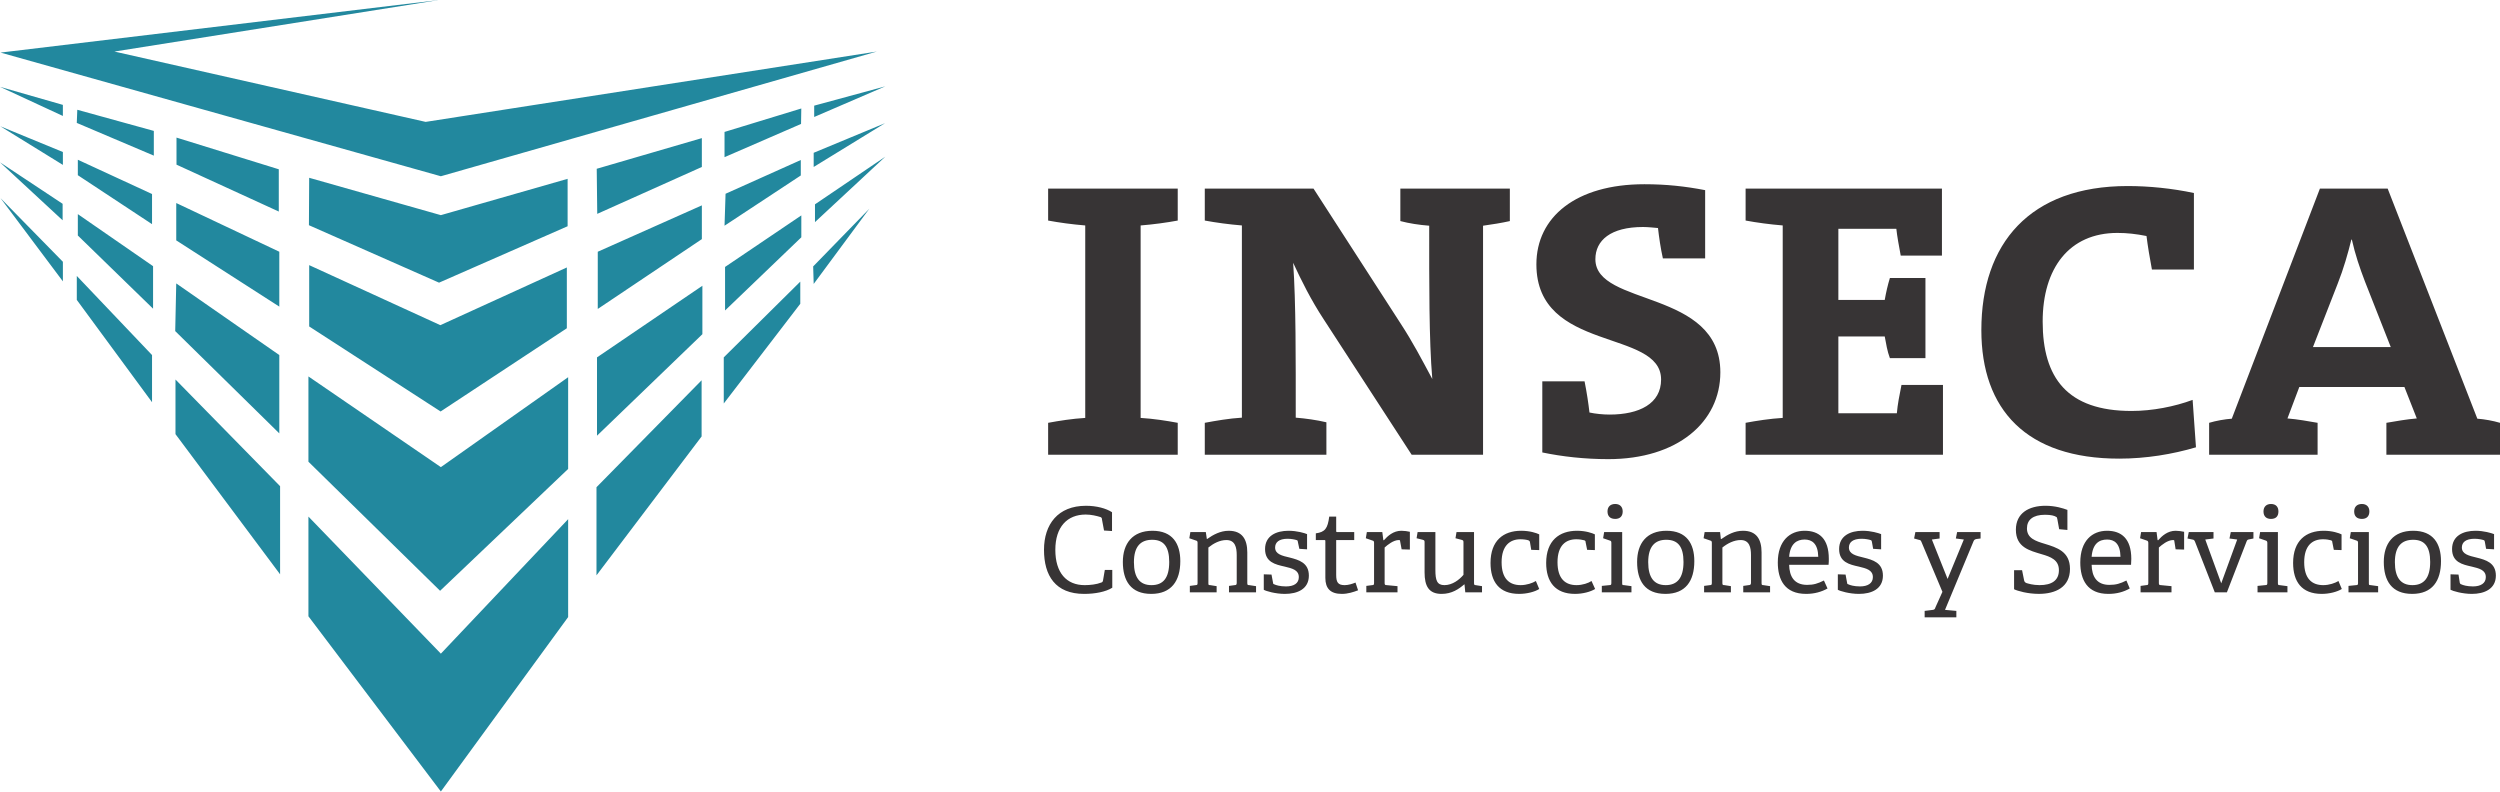
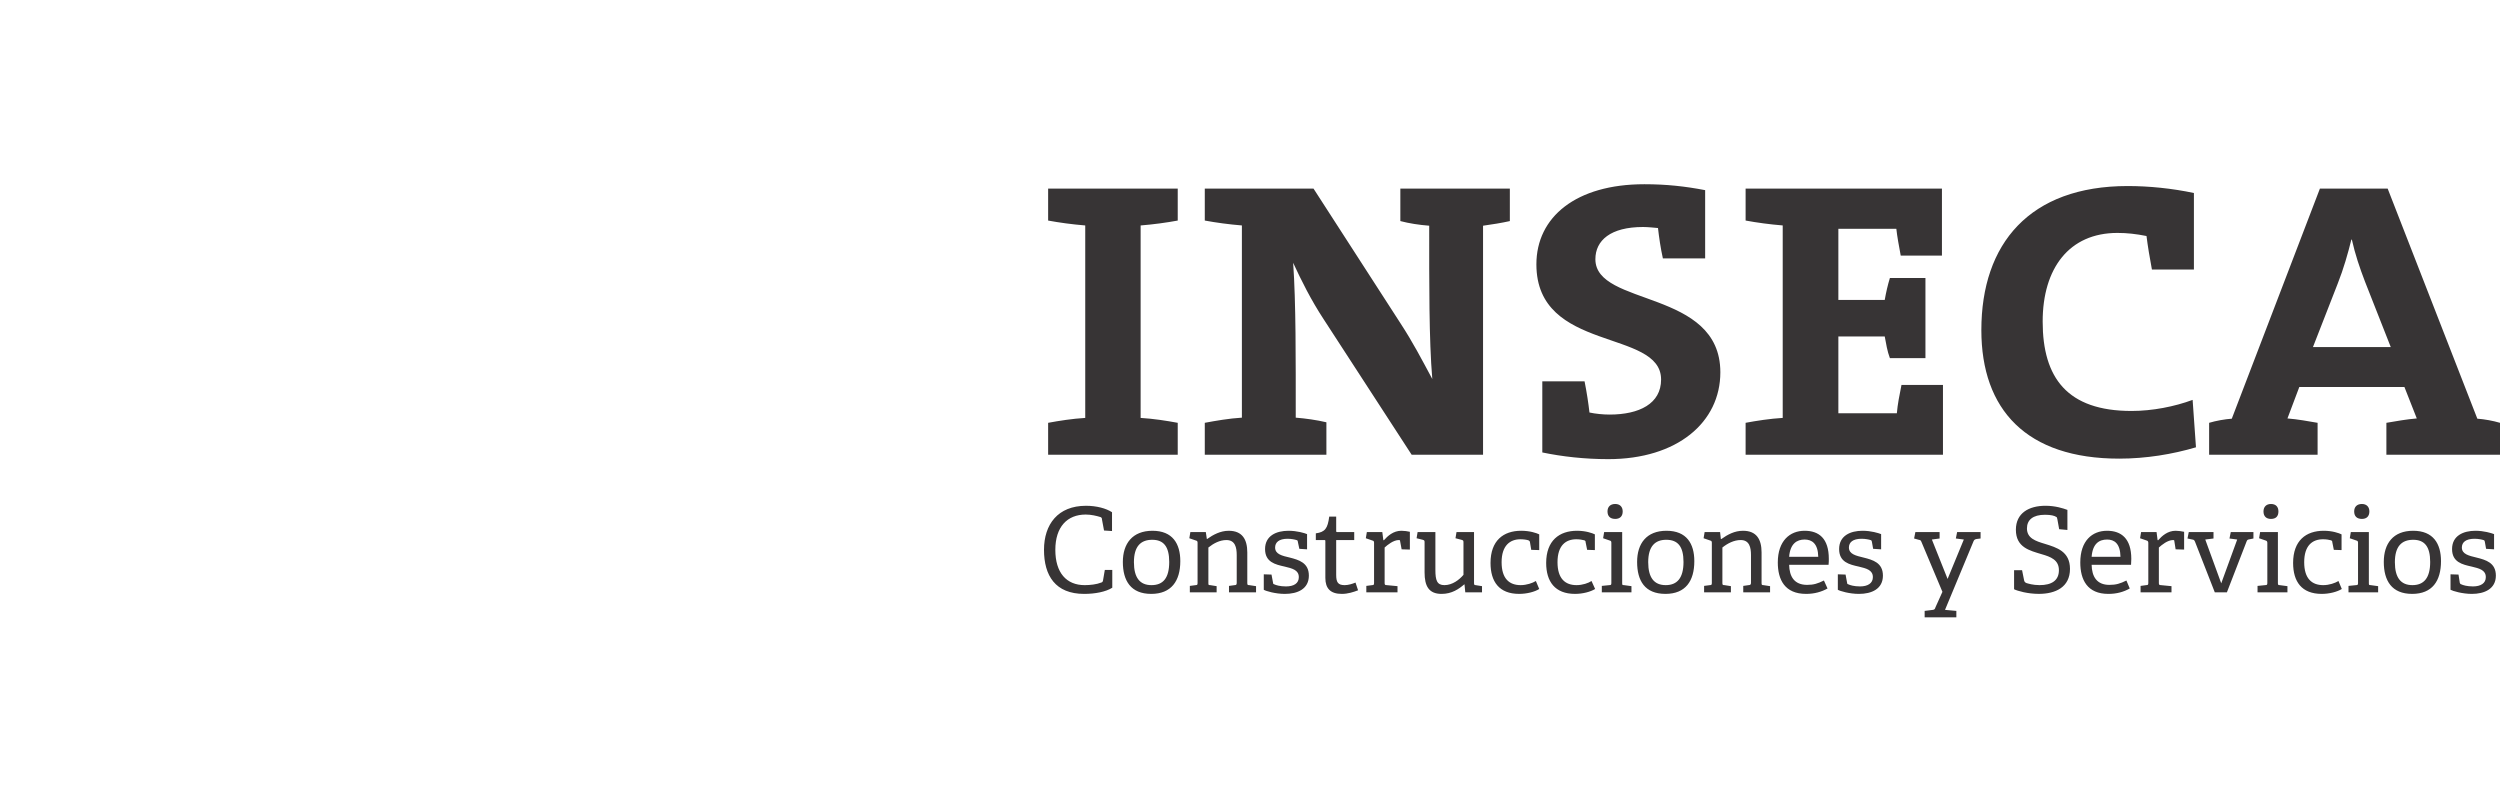
<svg xmlns="http://www.w3.org/2000/svg" xml:space="preserve" width="33.338mm" height="10.555mm" version="1.1" style="shape-rendering:geometricPrecision; text-rendering:geometricPrecision; image-rendering:optimizeQuality; fill-rule:evenodd; clip-rule:evenodd" viewBox="0 0 3333.74 1055.45">
  <defs>
    <style type="text/css">
   
    .fil0 {fill:#22889E}
    .fil1 {fill:#373435;fill-rule:nonzero}
   
  </style>
  </defs>
  <g id="Capa_x0020_1">
-     <path class="fil0" d="M0.7 70.09l587.18 164.92 581.34 -166.29 -601.61 93.8 -415.04 -93.8 432.91 -68.72 -584.77 70.09 -0.01 0zm-0.69 45.7l83.83 24.05 0 14.77 -83.83 -38.82zm103.07 30.58l102.04 28.17 0 32.98 -102.73 -43.63 0.69 -17.52zm132.28 37.1l0 36.08 136.4 62.53 0 -56.35 -136.4 -42.26zm176.94 53.6l175.57 49.82 169.04 -48.44 0 63.22 -171.45 75.24 -173.51 -76.62 0.34 -63.22 0.01 0zm0 116.48l174.88 80.05 168.7 -76.96 0 81.08 -168.35 110.98 -175.23 -113.38 0 -81.77zm383.43 -128.5l140.18 -40.89 0 38.48 -139.49 62.53 -0.69 -60.13 0 0.01zm170.42 -49.14l0 33.67 102.04 -44.32 0.34 -20.61 -102.39 31.27 0.01 -0.01zm119.57 -35.04l0 15.12 94.83 -40.89 -94.83 25.77zm-288.61 194.81l138.81 -61.84 0 45.01 -138.81 93.11 0 -76.27 0 -0.01zm170.41 -77.31l100.33 -45.01 0 20.61 -101.7 67 1.37 -42.6zm117.51 -54.63l0 18.9 95.17 -58.41 -95.17 39.51zm-1001.18 -1.03l0 17.18 -83.49 -51.54 83.49 34.36zm19.93 10.31l0 20.61 98.95 65.28 0 -40.2 -98.95 -45.7 0 0.01zm131.24 57.72l0 49.82 137.43 88.3 0 -73.18 -137.43 -64.94zm-151.52 1.03l0 21.99 -83.49 -77.31 83.49 55.32zm20.28 13.75l0 28.52 100.33 97.58 0 -56.69 -100.33 -69.4 0 -0.01zm131.24 92.42l137.43 95.52 0 104.45 -138.81 -136.4 1.37 -63.56 0.01 -0.01zm176.26 124.03l176.6 120.94 169.73 -119.91 0 122.31 -170.76 162.51 -175.57 -172.13 0 -113.72zm384.81 -25.42l0 104.45 140.52 -135.37 0 -64.59 -140.52 95.52 0 -0.01zm170.76 -120.6l0 58.06 101.7 -97.58 0 -29.2 -101.7 68.72zm119.91 -83.49l0 23.71 93.8 -87.27 -93.8 63.56zm72.49 5.84l-74.9 76.96 0.69 23.36 74.21 -100.33 0 0.01zm-363.85 488.9l0 -117.5 140.18 -142.59 0 74.9 -140.18 185.19zm169.73 -290.65l0 61.5 102.04 -132.97 0 -29.55 -102.04 101.01 0 0.01zm-553.85 212.32l176.6 182.78 169.73 -179.35 0 130.56 -169.73 232.6 -176.6 -233.63 0 -132.97 0 0.01zm-37.79 -40.54l0 117.5 -139.49 -186.91 0 -72.84 139.49 142.24 0 0.01zm-170.76 -112.01l0 -62.88 -100.33 -105.48 0 31.95 100.33 136.4 0 0.01zm-118.88 -187.24l0 26.11 -83.15 -110.98 83.15 84.86 0 0.01z" />
    <path class="fil1" d="M1570.5 606.41l0 -42.6c-14.77,-2.75 -32.3,-5.5 -49.48,-6.53l0 -256.65c17.18,-1.37 34.7,-3.78 49.48,-6.53l0 -42.6 -172.82 0 0 42.6c14.77,2.75 32.3,5.15 49.48,6.53l0 256.65c-17.18,1.03 -34.7,3.78 -49.48,6.53l0 42.6 172.82 0zm-87.27 153.58l-9.96 0 -2.41 14.09c-0.34,1.72 -1.03,2.41 -2.41,2.75 -5.84,2.41 -14.77,3.44 -21.99,3.44 -24.39,0 -39.17,-16.49 -39.17,-47.07 0,-30.58 15.8,-47.07 40.54,-47.07 7.22,0 14.43,1.72 19.93,3.44 1.37,0.69 1.72,1.72 1.72,3.09l2.75 14.77 10.65 0.69 0 -25.08c-7.9,-5.15 -20.61,-8.59 -34.7,-8.59 -37.45,0 -56,24.74 -56,58.75 0,34.36 15.12,58.75 53.6,58.75 14.43,0 28.86,-2.75 37.45,-8.25l0 -23.71zm51.88 31.95c26.8,0 38.82,-17.18 38.82,-43.63 0,-23.36 -10.31,-40.54 -37.11,-40.54 -26.8,0 -39.51,17.18 -39.51,41.57 0,25.08 10.65,42.6 37.79,42.6l0.01 0zm0.34 -11.68c-15.46,0 -23.36,-9.96 -23.36,-30.58 0,-20.96 8.93,-29.89 24.39,-29.89 15.12,0 22.68,8.93 22.68,29.55 0,21.65 -8.25,30.92 -23.71,30.92zm139.49 9.62l0 -8.25 -8.93 -1.37c-2.41,0 -2.75,-0.34 -2.75,-3.09l0 -40.54c0,-17.18 -6.53,-28.86 -24.74,-28.86 -10.99,0 -20.61,5.15 -28.86,10.99l-0.34 0 -1.37 -9.28 -20.61 0 -1.37 8.25 8.93 3.09c1.72,0.34 2.06,1.37 2.06,3.09l0 53.25c0,2.41 -0.34,3.09 -2.41,3.09l-7.9 1.03 0 8.59 35.73 0 0 -8.25 -8.59 -1.37c-2.41,0 -2.41,-0.34 -2.41,-3.09l0 -47.07c6.87,-5.5 15.12,-9.96 24.05,-9.96 11.68,0 13.74,9.96 13.74,19.93l0 37.11c0,2.41 -0.69,3.09 -2.75,3.09l-7.56 1.03 0 8.59 36.08 0zm68.03 -57.38l0 -20.27c-3.09,-1.37 -13.4,-4.47 -24.74,-4.47 -16.15,0 -31.27,6.53 -31.27,24.39 0,17.52 13.74,20.61 26.11,23.36 9.96,2.41 18.9,4.47 18.9,14.09 0,8.25 -6.53,12.37 -17.18,12.37 -7.9,0 -13.4,-1.72 -15.46,-2.75 -1.37,-0.34 -1.72,-1.03 -1.72,-2.06l-2.06 -10.99 -10.31 -0.34 0 20.61c2.75,1.72 15.46,5.5 28.17,5.5 16.84,0 31.95,-6.53 31.95,-24.39 0,-17.18 -13.4,-20.96 -25.42,-24.05 -10.31,-2.41 -19.58,-4.47 -19.58,-13.4 0,-6.87 5.15,-11.68 16.49,-11.68 5.15,0 9.96,1.03 12.03,1.72 1.37,0.34 1.72,1.03 1.72,2.06l2.06 9.62 10.31 0.69 0 -0.01zm64.6 44.33c-4.12,1.72 -9.62,3.44 -14.43,3.44 -8.93,0 -11.34,-3.78 -11.34,-13.74l0 -46.38 24.05 0 0 -10.65 -23.02 0c-1.03,0 -1.03,-0.69 -1.03,-1.72l0 -18.9 -9.28 0c-2.06,15.8 -5.5,20.61 -17.87,22.33l0 8.93 11.68 0c1.03,0 1.03,0.69 1.03,1.72l0 48.79c0,14.09 6.87,21.3 21.99,21.3 7.9,0 15.46,-2.41 21.65,-4.81l-3.44 -10.31 0.01 0zm56 13.05l0 -8.25 -14.43 -1.37c-2.41,0 -2.75,-0.69 -2.75,-3.09l0 -47.07c3.78,-3.44 11.68,-9.96 18.9,-9.96 1.37,0 1.72,0.34 1.72,1.37l2.06 10.99 10.99 0.34 0 -23.71c-2.75,-0.69 -7.56,-1.37 -11.34,-1.37 -10.65,0 -18.21,6.87 -23.36,12.71l-0.69 -0.34 -1.37 -10.65 -20.61 0 -1.37 8.25 8.93 3.09c1.72,0.34 2.06,1.37 2.06,3.09l0 53.25c0,2.41 -0.34,3.09 -2.41,3.09l-7.9 1.03 0 8.59 41.57 0 0 0.01zm112.69 0l0 -8.25 -8.59 -1.37c-1.72,0 -2.06,-0.69 -2.06,-3.09l0 -67.69 -23.36 0 -1.37 8.25 7.9 2.06c2.41,0.69 2.75,1.03 2.75,3.44l0 43.29c-5.5,6.53 -14.77,13.74 -25.42,13.74 -9.96,0 -12.03,-6.53 -12.03,-20.27l0 -50.51 -23.71 0 -1.37 8.25 8.25 2.06c2.41,0.69 2.41,1.37 2.41,3.78l0 39.86c0,17.87 5.5,28.52 22.68,28.52 13.74,0 23.02,-6.53 30.23,-12.71l0.34 0 1.03 10.65 22.33 0 -0.01 -0.01zm71.81 -15.12c-4.47,2.75 -12.37,5.5 -20.27,5.5 -15.12,0 -25.42,-8.59 -25.42,-30.58 0,-22.33 11.34,-30.58 25.08,-30.58 4.47,0 8.59,0.69 10.65,1.37 1.37,0.69 1.72,1.03 2.06,2.41l1.72 10.31 10.65 0.34 0 -20.96c-3.44,-1.72 -12.37,-4.81 -24.05,-4.81 -23.71,0 -40.89,13.06 -40.89,42.95 0,24.74 11.34,41.23 38.14,41.23 10.31,0 20.96,-2.75 26.8,-6.53l-4.47 -10.65zm74.21 0c-4.12,2.75 -12.03,5.5 -19.93,5.5 -15.12,0 -25.42,-8.59 -25.42,-30.58 0,-22.33 10.99,-30.58 25.08,-30.58 4.12,0 8.25,0.69 10.65,1.37 1.37,0.69 1.72,1.03 1.72,2.41l2.06 10.31 10.31 0.34 0 -20.96c-3.44,-1.72 -12.37,-4.81 -23.71,-4.81 -23.71,0 -41.23,13.06 -41.23,42.95 0,24.74 11.68,41.23 38.48,41.23 10.31,0 20.61,-2.75 26.8,-6.53l-4.81 -10.65zm41.58 -92.76c0,-6.18 -3.78,-9.96 -9.96,-9.96 -6.53,0 -10.31,3.78 -10.31,9.96 0,6.53 3.78,9.96 10.31,9.96 6.18,0 9.96,-3.44 9.96,-9.96zm11.68 107.88l0 -8.25 -9.96 -1.37c-2.41,0 -2.41,-0.34 -2.41,-3.09l0 -67.69 -24.05 0 -1.37 8.25 8.93 3.09c1.72,0.34 2.06,1.37 2.06,3.09l0 53.25c0,2.41 -0.34,3.09 -2.41,3.09l-10.31 1.03 0 8.59 39.51 0 0.01 0.01zm45.35 2.06c26.8,0 38.48,-17.18 38.48,-43.63 0,-23.36 -10.31,-40.54 -37.11,-40.54 -26.8,0 -39.17,17.18 -39.17,41.57 0,25.08 10.31,42.6 37.79,42.6l0.01 0zm0.35 -11.68c-15.46,0 -23.36,-9.96 -23.36,-30.58 0,-20.96 8.93,-29.89 24.05,-29.89 15.46,0 23.02,8.93 23.02,29.55 0,21.65 -8.59,30.92 -23.71,30.92zm139.14 9.62l0 -8.25 -8.93 -1.37c-2.06,0 -2.41,-0.34 -2.41,-3.09l0 -40.54c0,-17.18 -6.53,-28.86 -24.74,-28.86 -11.34,0 -20.61,5.15 -28.86,10.99l-0.69 0 -1.03 -9.28 -20.61 0 -1.37 8.25 8.93 3.09c1.72,0.34 2.06,1.37 2.06,3.09l0 53.25c0,2.41 -0.34,3.09 -2.41,3.09l-7.9 1.03 0 8.59 35.73 0 0 -8.25 -8.59 -1.37c-2.41,0 -2.75,-0.34 -2.75,-3.09l0 -47.07c6.87,-5.5 15.46,-9.96 24.39,-9.96 11.68,0 13.74,9.96 13.74,19.93l0 37.11c0,2.41 -1.03,3.09 -3.09,3.09l-7.22 1.03 0 8.59 35.73 0 0.02 0zm71.81 -15.8c-8.25,4.12 -13.74,5.84 -22.33,5.84 -17.18,0 -23.71,-10.99 -24.05,-26.8l52.57 0c0.34,-2.75 0.34,-5.84 0.34,-7.9 0,-27.14 -13.06,-37.45 -32.3,-37.45 -19.58,0 -35.73,13.4 -35.73,42.26 0,23.02 9.28,41.92 37.79,41.92 10.99,0 20.61,-2.75 28.52,-7.22l-4.81 -10.65zm-46.38 -31.61c1.37,-17.52 10.31,-23.02 20.61,-23.02 9.62,0 17.87,5.15 18.21,23.02l-38.82 0zm122.66 -9.97l0 -20.27c-3.44,-1.37 -13.4,-4.47 -24.74,-4.47 -16.15,0 -31.27,6.53 -31.27,24.39 0,17.52 13.74,20.61 26.11,23.36 9.96,2.41 18.9,4.47 18.9,14.09 0,8.25 -6.87,12.37 -17.18,12.37 -7.9,0 -13.4,-1.72 -15.46,-2.75 -1.37,-0.34 -1.72,-1.03 -1.72,-2.06l-2.06 -10.99 -10.31 -0.34 0 20.61c2.75,1.72 15.46,5.5 28.17,5.5 16.84,0 31.95,-6.53 31.95,-24.39 0,-17.18 -13.4,-20.96 -25.77,-24.05 -9.96,-2.41 -19.58,-4.47 -19.58,-13.4 0,-6.87 5.15,-11.68 16.84,-11.68 5.15,0 9.96,1.03 12.03,1.72 1.37,0.34 1.37,1.03 1.72,2.06l1.72 9.62 10.65 0.69 0 -0.01zm100.32 90.71l0 -8.59 -15.12 -1.37 38.14 -91.74c0.69,-1.72 2.06,-2.41 3.78,-2.75l5.5 -0.69 0 -8.59 -31.27 0 -1.72 8.59 10.65 1.37 -21.65 52.57 -20.96 -52.57 10.31 -1.37 0 -8.59 -32.3 0 -1.72 8.59 6.18 1.72c2.06,0.34 2.75,0.69 3.44,2.41l28.17 67 -9.28 20.61c-0.69,2.41 -1.37,3.09 -3.44,3.44l-10.99 1.37 0 8.59 42.26 0 0.02 0zm148.09 -116.48l0 -26.8c-5.5,-2.06 -16.15,-5.5 -29.2,-5.5 -21.99,0 -39.51,9.62 -39.51,31.95 0,23.71 18.55,27.83 34.36,32.64 12.03,3.44 23.02,7.56 23.02,21.3 0,13.74 -9.62,19.93 -25.77,19.93 -8.93,0 -15.12,-2.06 -17.52,-2.75 -2.06,-1.03 -2.41,-1.37 -3.09,-3.44l-2.75 -13.74 -10.65 0 0 25.42c4.81,2.41 18.55,6.18 32.98,6.18 22.33,0 41.57,-8.93 41.57,-33.33 0,-23.36 -17.87,-28.52 -33.33,-33.33 -12.71,-3.78 -24.05,-7.56 -24.05,-20.61 0,-11.34 7.9,-18.21 24.05,-18.21 8.25,0 12.71,1.37 14.77,2.75 1.03,0.34 1.37,1.03 1.72,3.09l2.41 13.4 10.99 1.03 0 0.02zm78.68 67.35c-8.25,4.12 -13.74,5.84 -22.68,5.84 -16.84,0 -23.36,-10.99 -23.71,-26.8l52.57 0c0,-2.75 0.34,-5.84 0.34,-7.9 0,-27.14 -13.4,-37.45 -32.3,-37.45 -19.93,0 -35.73,13.4 -35.73,42.26 0,23.02 9.28,41.92 37.45,41.92 11.34,0 20.61,-2.75 28.52,-7.22l-4.47 -10.65 0.01 0zm-46.39 -31.61c1.37,-17.52 9.96,-23.02 20.61,-23.02 9.62,0 17.52,5.15 17.87,23.02l-38.48 0zm106.51 47.41l0 -8.25 -14.09 -1.37c-2.41,0 -2.75,-0.69 -2.75,-3.09l0 -47.07c3.78,-3.44 11.68,-9.96 18.9,-9.96 1.37,0 1.72,0.34 1.72,1.37l1.72 10.99 11.34 0.34 0 -23.71c-2.75,-0.69 -7.9,-1.37 -11.34,-1.37 -10.65,0 -18.21,6.87 -23.36,12.71l-0.69 -0.34 -1.37 -10.65 -20.61 0 -1.37 8.25 8.93 3.09c1.37,0.34 2.06,1.37 2.06,3.09l0 53.25c0,2.41 -0.34,3.09 -2.75,3.09l-7.56 1.03 0 8.59 41.23 0 -0.01 0.01zm73.87 0l26.46 -68.37c0.69,-1.72 1.72,-2.06 3.78,-2.41l5.15 -1.03 0 -8.59 -30.23 0 -1.72 8.59 10.31 1.37 -21.3 58.41 -21.3 -58.41 10.99 -1.37 0 -8.59 -32.98 0 -1.72 8.59 6.53 1.37c2.06,0.34 2.41,0.69 3.44,2.75l26.46 67.69 16.15 0 -0.02 0zm68.72 -107.88c0,-6.18 -3.44,-9.96 -9.96,-9.96 -6.18,0 -9.96,3.78 -9.96,9.96 0,6.53 3.78,9.96 9.96,9.96 6.53,0 9.96,-3.44 9.96,-9.96zm12.02 107.88l0 -8.25 -10.31 -1.37c-2.06,0 -2.41,-0.34 -2.41,-3.09l0 -67.69 -23.71 0 -1.37 8.25 8.93 3.09c1.37,0.34 2.06,1.37 2.06,3.09l0 53.25c0,2.41 -0.34,3.09 -2.75,3.09l-10.31 1.03 0 8.59 39.86 0 0.01 0.01zm68.03 -15.12c-4.47,2.75 -12.37,5.5 -20.27,5.5 -15.12,0 -25.42,-8.59 -25.42,-30.58 0,-22.33 10.99,-30.58 25.08,-30.58 4.47,0 8.25,0.69 10.65,1.37 1.37,0.69 1.72,1.03 1.72,2.41l2.06 10.31 10.31 0.34 0 -20.96c-3.44,-1.72 -12.37,-4.81 -23.71,-4.81 -23.71,0 -40.89,13.06 -40.89,42.95 0,24.74 11.34,41.23 38.14,41.23 10.31,0 20.61,-2.75 26.8,-6.53l-4.47 -10.65zm41.23 -92.76c0,-6.18 -3.78,-9.96 -9.96,-9.96 -6.53,0 -10.31,3.78 -10.31,9.96 0,6.53 3.78,9.96 10.31,9.96 6.18,0 9.96,-3.44 9.96,-9.96zm11.68 107.88l0 -8.25 -9.96 -1.37c-2.41,0 -2.41,-0.34 -2.41,-3.09l0 -67.69 -24.05 0 -1.37 8.25 8.93 3.09c1.72,0.34 2.06,1.37 2.06,3.09l0 53.25c0,2.41 -0.34,3.09 -2.41,3.09l-10.31 1.03 0 8.59 39.51 0 0.01 0.01zm45.35 2.06c26.8,0 38.48,-17.18 38.48,-43.63 0,-23.36 -10.31,-40.54 -37.11,-40.54 -26.8,0 -39.17,17.18 -39.17,41.57 0,25.08 10.65,42.6 37.79,42.6l0.01 0zm0.35 -11.68c-15.46,0 -23.36,-9.96 -23.36,-30.58 0,-20.96 8.93,-29.89 24.39,-29.89 15.12,0 22.68,8.93 22.68,29.55 0,21.65 -8.59,30.92 -23.71,30.92zm108.9 -47.76l0 -20.27c-3.44,-1.37 -13.74,-4.47 -24.74,-4.47 -16.15,0 -31.27,6.53 -31.27,24.39 0,17.52 13.74,20.61 26.11,23.36 9.96,2.41 18.9,4.47 18.9,14.09 0,8.25 -6.87,12.37 -17.18,12.37 -7.9,0 -13.4,-1.72 -15.46,-2.75 -1.37,-0.34 -1.72,-1.03 -2.06,-2.06l-1.72 -10.99 -10.65 -0.34 0 20.61c3.09,1.72 15.8,5.5 28.52,5.5 16.49,0 31.95,-6.53 31.95,-24.39 0,-17.18 -13.4,-20.96 -25.77,-24.05 -9.96,-2.41 -19.58,-4.47 -19.58,-13.4 0,-6.87 5.15,-11.68 16.84,-11.68 5.15,0 9.96,1.03 12.03,1.72 1.37,0.34 1.37,1.03 1.72,2.06l1.72 9.62 10.65 0.69 -0.01 -0.01zm-1312.45 -437.71l0 -43.29 -146.02 0 0 43.29c11.68,3.09 25.08,5.15 38.48,6.18 0,77.65 -0.34,151.52 4.12,204.43 -14.43,-26.8 -25.77,-48.79 -42.6,-74.56l-115.79 -179.35 -144.99 0 0 42.6c14.77,2.75 32.3,5.15 49.48,6.53l0 256.31c-17.18,1.03 -34.7,4.12 -49.48,6.87l0 42.6 162.17 0 0 -43.29c-13.06,-3.09 -27.83,-5.15 -40.89,-6.18 0,-77.65 0.34,-152.89 -3.44,-206.49 10.65,23.02 23.71,49.48 40.89,75.59l117.16 180.38 95.17 0 0 -305.44c12.37,-1.72 25.08,-3.78 35.73,-6.18l0.01 0zm280.7 201.68c0,-111.32 -166.64,-87.27 -166.64,-150.83 0,-25.08 20.27,-42.95 63.56,-42.95 6.87,0 15.46,1.03 19.93,1.37 1.37,12.03 3.44,26.8 6.53,40.54l56.35 0 0 -91.05c-26.8,-5.15 -51.88,-7.9 -81.08,-7.9 -91.05,0 -143.96,43.63 -143.96,106.85 0,118.19 166.29,85.55 166.29,153.58 0,32.3 -29.2,46.73 -68.72,46.73 -8.59,0 -18.9,-1.03 -26.8,-2.75 -1.37,-12.03 -3.44,-26.11 -6.53,-41.57l-56.35 0 0 94.83c26.46,5.5 56.35,8.93 87.96,8.93 92.08,0 149.46,-49.13 149.46,-115.79l0 0.01zm296.86 109.94l0 -93.11 -55.32 0c-2.75,13.74 -5.15,25.77 -6.18,37.79l-77.99 0 0 -102.39 61.84 0c1.72,9.28 3.44,19.93 6.87,28.86l47.41 0 0 -106.85 -47.41 0c-2.75,8.93 -5.15,19.24 -6.87,29.2l-61.84 0 0 -94.83 77.31 0c1.03,9.96 3.44,22.68 5.84,35.73l54.97 0 0 -89.33 -261.81 0 0 42.6c14.77,2.75 32.3,5.15 49.48,6.53l0 256.65c-17.18,1.03 -34.7,3.78 -49.48,6.53l0 42.6 263.18 0 0 0.02zm334.64 -247.02l0 -102.04c-29.2,-6.18 -59.78,-9.28 -88.3,-9.28 -130.9,0 -195.15,76.96 -195.15,192.06 0,106.17 60.13,171.45 183.81,171.45 35.73,0 71.12,-5.84 102.39,-15.12l-4.47 -63.22c-24.05,8.93 -53.6,14.77 -81.43,14.77 -85.89,0 -118.53,-44.32 -118.53,-119.22 0,-71.12 35.39,-118.19 99.64,-118.19 13.06,0 25.08,1.37 38.82,4.12 1.72,13.74 4.12,28.17 7.22,44.67l56 0zm408.17 247.02l0 -42.6c-9.28,-2.75 -20.61,-4.81 -30.23,-5.5l-119.57 -306.82 -90.36 0 -117.5 306.82c-9.62,0.69 -20.96,2.75 -30.23,5.5l0 42.6 144.65 0 0 -42.6c-11.68,-2.06 -27.14,-4.81 -40.2,-5.84l15.8 -41.92 140.18 0 16.49 41.92c-13.06,1.03 -28.52,3.78 -40.54,5.84l0 42.6 151.52 0 -0.01 0zm-145.67 -143.61l-103.76 0 32.98 -84.52c7.9,-19.93 13.74,-40.54 18.21,-58.75l0.69 0c4.47,19.93 10.31,37.11 17.52,56l34.36 87.27z" />
  </g>
</svg>